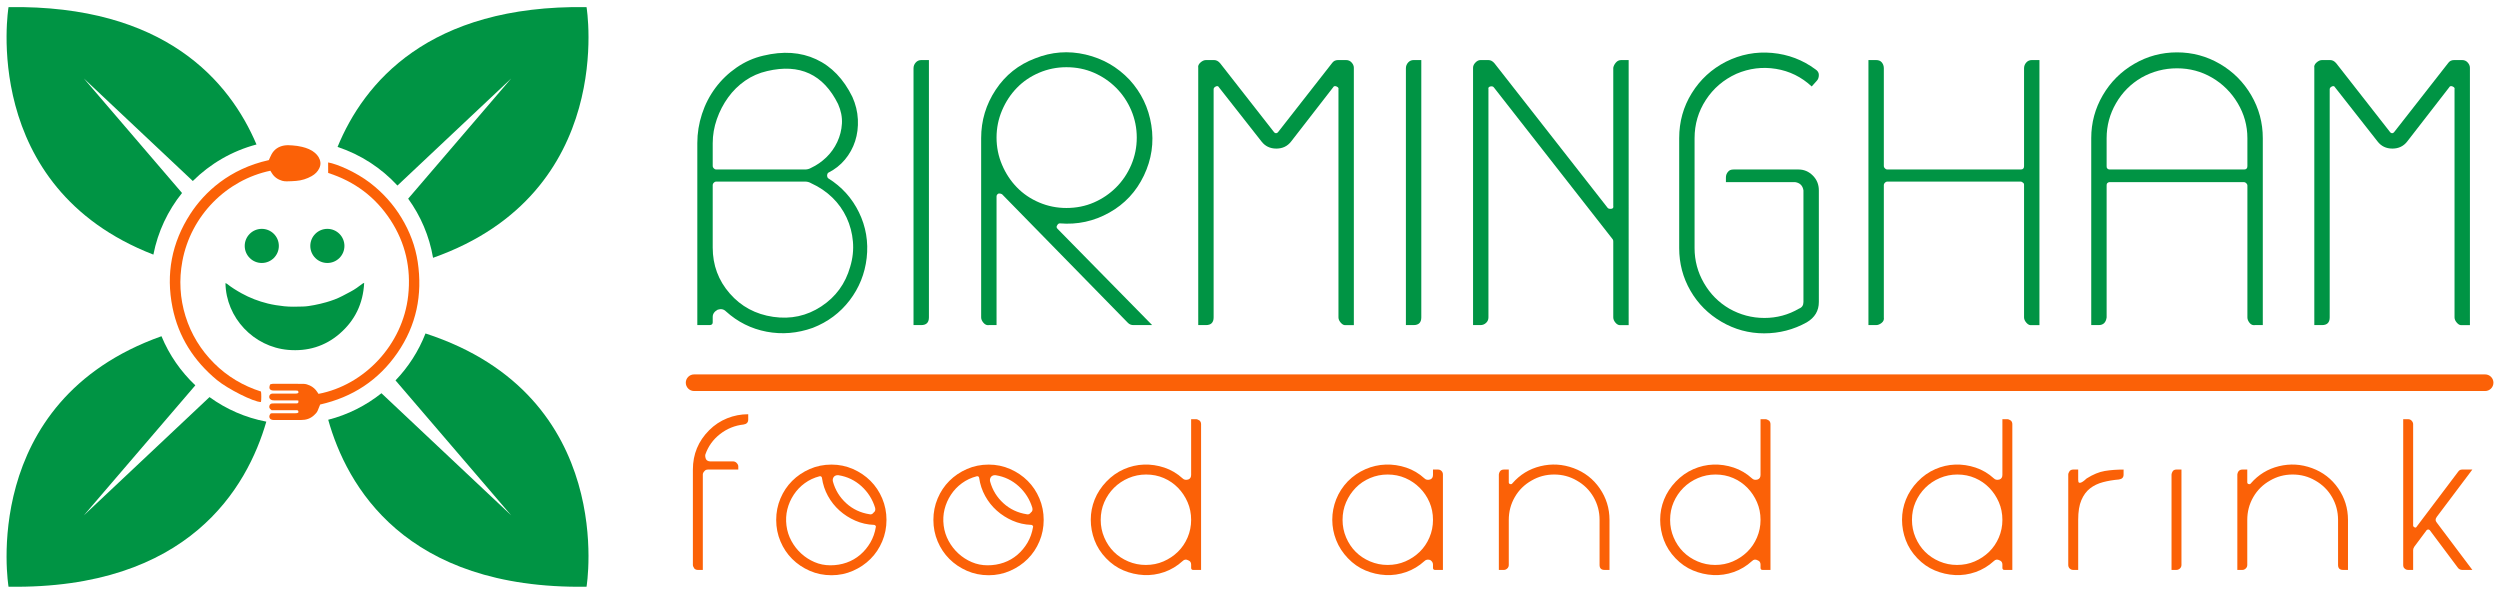
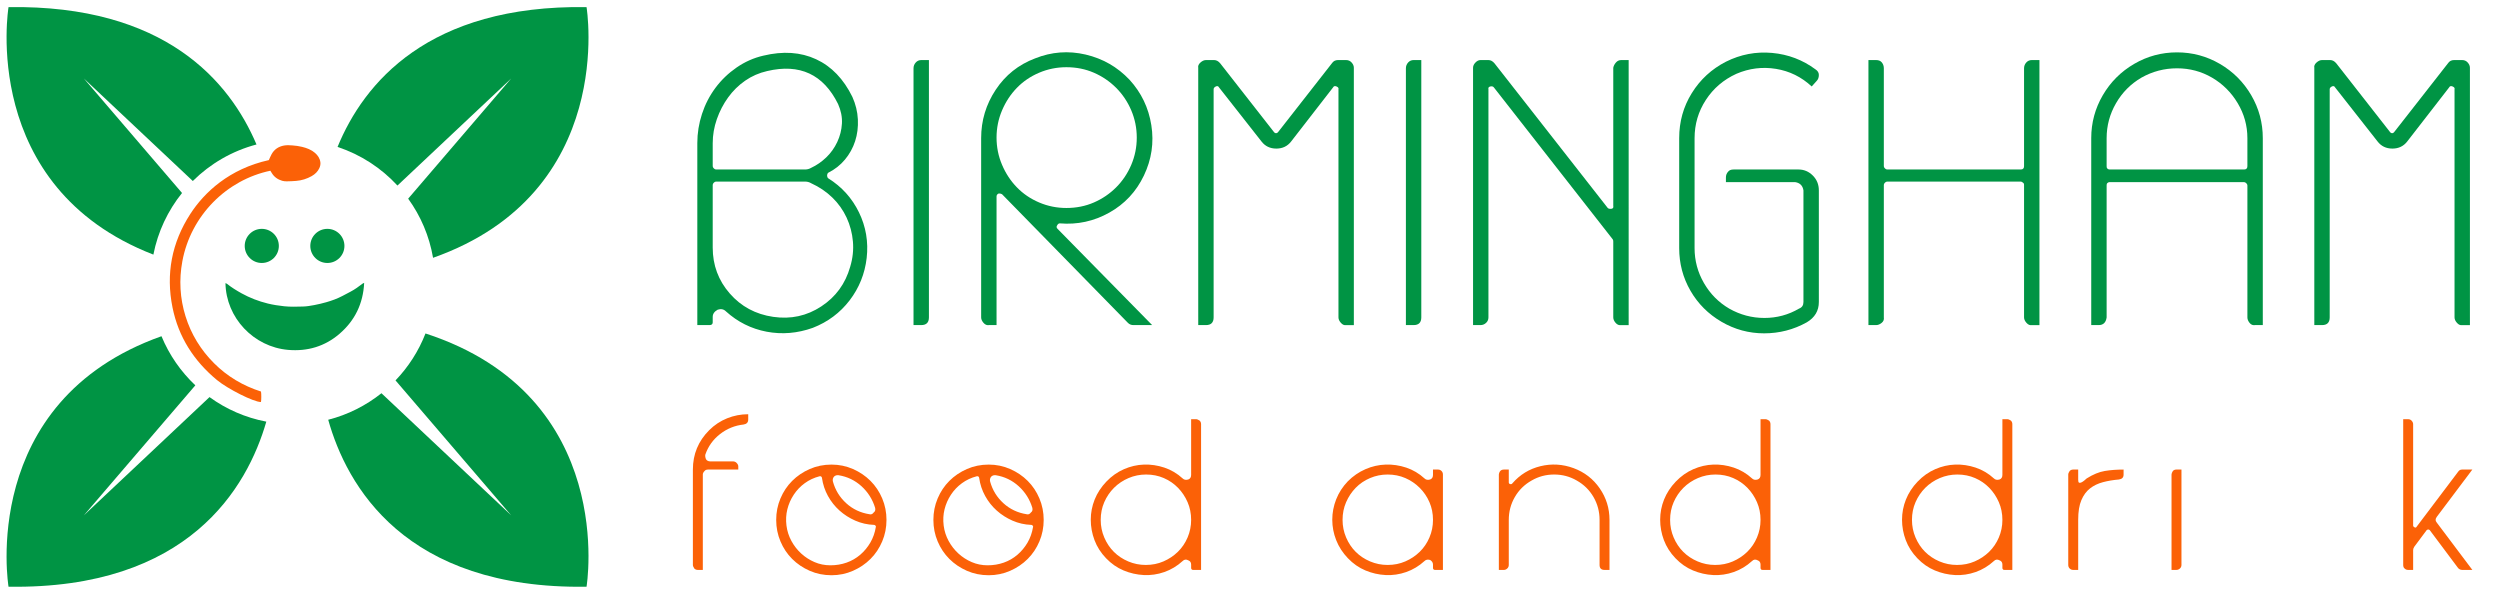
<svg xmlns="http://www.w3.org/2000/svg" version="1.1" id="Layer_1" x="0px" y="0px" width="762px" height="181px" viewBox="0 0 762 181" enable-background="new 0 0 762 181" xml:space="preserve">
  <g>
    <path fill="#009444" d="M217.236,98.251v-1.675c0-0.893,0.503-1.619,1.509-2.18c1.006-0.335,1.843-0.168,2.513,0.503   c3.576,3.242,7.709,5.305,12.402,6.202c4.693,0.891,9.385,0.501,14.078-1.174c4.58-1.786,8.323-4.58,11.23-8.38   c2.903-3.798,4.635-8.101,5.196-12.905c0.558-4.915-0.226-9.553-2.347-13.911c-2.123-4.358-5.252-7.82-9.386-10.392   c-0.224-0.222-0.335-0.503-0.335-0.838c0-0.335,0.111-0.613,0.335-0.838c2.012-1.004,3.713-2.346,5.113-4.022   c1.394-1.675,2.429-3.546,3.099-5.614c0.671-2.065,0.948-4.273,0.838-6.62c-0.113-2.346-0.671-4.635-1.675-6.871   c-2.683-5.474-6.369-9.302-11.062-11.48c-4.693-2.179-10.056-2.541-16.089-1.09c-2.907,0.671-5.616,1.872-8.129,3.604   c-2.513,1.733-4.666,3.8-6.452,6.201c-1.789,2.404-3.159,5.056-4.107,7.961c-0.949,2.907-1.424,5.865-1.424,8.883v31.842v23.632   h3.687C216.901,99.089,217.236,98.812,217.236,98.251z M217.236,43.616c0-2.457,0.42-4.887,1.257-7.291   c0.838-2.402,1.984-4.61,3.436-6.62c1.451-2.012,3.184-3.715,5.196-5.112c2.01-1.396,4.245-2.373,6.703-2.933   c9.943-2.346,17.151,1.006,21.621,10.055c0.891,2.012,1.281,3.997,1.172,5.949c-0.113,1.957-0.586,3.83-1.424,5.616   c-0.838,1.788-1.956,3.352-3.352,4.693c-1.399,1.34-2.933,2.404-4.61,3.184c-0.559,0.335-1.172,0.503-1.842,0.503h-27.151   c-0.226,0-0.448-0.111-0.671-0.335c-0.226-0.222-0.335-0.445-0.335-0.671V43.616z M217.236,56.353c0-0.222,0.109-0.446,0.335-0.671   c0.222-0.222,0.445-0.335,0.671-0.335h27.151c0.671,0,1.283,0.168,1.842,0.503c2.457,1.117,4.61,2.571,6.452,4.357   c1.844,1.788,3.295,3.828,4.358,6.117c1.061,2.291,1.703,4.721,1.927,7.291c0.224,2.571-0.056,5.139-0.837,7.709   c-1.454,5.141-4.387,9.163-8.8,12.066c-4.416,2.907-9.301,3.967-14.664,3.186c-5.363-0.782-9.779-3.156-13.24-7.123   c-3.464-3.966-5.196-8.632-5.196-13.995V56.353z" />
    <path fill="#009444" d="M283.135,96.743V18.308h-2.346c-0.671,0-1.232,0.251-1.677,0.754c-0.448,0.503-0.671,1.09-0.671,1.76   v78.268h2.347C282.351,99.089,283.135,98.309,283.135,96.743z" />
    <path fill="#009444" d="M301.484,99.089h2.264V59.872c0-0.335,0.168-0.613,0.503-0.838c0.335-0.11,0.725-0.055,1.174,0.168   l38.379,39.217c0.445,0.448,1.006,0.671,1.677,0.671h5.697L322.352,69.76c-0.335-0.335-0.393-0.671-0.168-1.006   c0.222-0.445,0.503-0.671,0.838-0.671c5.362,0.448,10.39-0.641,15.083-3.269c4.693-2.623,8.212-6.394,10.559-11.313   c2.346-4.915,3.101-10.026,2.263-15.335c-0.838-5.305-3.046-9.913-6.62-13.826c-3.687-3.91-8.157-6.479-13.408-7.71   c-5.254-1.228-10.392-0.837-15.42,1.174c-5.026,1.901-9.024,5.085-11.982,9.552c-2.963,4.47-4.442,9.386-4.442,14.749v54.637   c0,0.559,0.241,1.117,0.729,1.675C300.269,98.979,300.833,99.199,301.484,99.089z M305.425,33.642   c1.115-2.623,2.623-4.915,4.525-6.871c1.897-1.954,4.16-3.491,6.788-4.609c2.623-1.116,5.388-1.676,8.295-1.676   c3.018,0,5.808,0.56,8.38,1.676c2.57,1.118,4.832,2.655,6.788,4.609c1.954,1.955,3.491,4.248,4.61,6.871   c1.115,2.628,1.675,5.392,1.675,8.297c0,2.907-0.56,5.672-1.675,8.297c-1.119,2.626-2.656,4.917-4.61,6.871   c-1.956,1.955-4.218,3.493-6.788,4.608c-2.571,1.119-5.362,1.677-8.38,1.677c-2.907,0-5.672-0.558-8.295-1.677   c-2.628-1.116-4.89-2.653-6.788-4.608c-1.902-1.954-3.41-4.245-4.525-6.871c-1.119-2.624-1.677-5.39-1.677-8.297   C303.748,39.034,304.306,36.27,305.425,33.642z" />
    <path fill="#009444" d="M365.221,99.089h2.347c1.562,0,2.346-0.78,2.346-2.346V27.19c0-0.335,0.222-0.613,0.671-0.838   c0.445-0.222,0.78-0.11,1.006,0.335l12.905,16.426c1.116,1.452,2.624,2.178,4.525,2.178c1.899,0,3.406-0.725,4.525-2.178   l12.737-16.426c0.222-0.445,0.586-0.558,1.089-0.335c0.503,0.226,0.697,0.503,0.588,0.838v69.554c0,0.559,0.251,1.117,0.754,1.675   c0.503,0.561,1.031,0.78,1.592,0.671h2.346V20.654c0-0.558-0.224-1.089-0.669-1.592c-0.448-0.503-1.006-0.754-1.677-0.754h-2.513   c-0.784,0-1.399,0.334-1.844,1.005l-16.256,20.781c-0.226,0.335-0.477,0.503-0.755,0.503c-0.279,0-0.531-0.168-0.754-0.503   l-16.256-20.781c-0.561-0.671-1.174-1.005-1.844-1.005h-2.513c-0.561,0-1.119,0.251-1.677,0.754   c-0.561,0.503-0.784,1.034-0.671,1.592V99.089z" />
    <path fill="#009444" d="M433.213,96.743V18.308h-2.346c-0.671,0-1.232,0.251-1.677,0.754c-0.448,0.503-0.671,1.09-0.671,1.76   v78.268h2.347C432.429,99.089,433.213,98.309,433.213,96.743z" />
    <path fill="#009444" d="M452.95,98.418c0.483-0.445,0.727-1.006,0.727-1.675V27.19c-0.113-0.445,0.085-0.725,0.589-0.838   c0.503-0.11,0.87,0,1.096,0.335l36.193,46.257c0.11,0.113,0.168,0.335,0.168,0.671v23.129c0,0.559,0.241,1.117,0.727,1.675   c0.485,0.561,1.051,0.78,1.7,0.671h2.266V18.308h-2.266c-0.649,0-1.188,0.251-1.618,0.754c-0.432,0.503-0.702,1.034-0.808,1.592   V62.72c0.11,0.561-0.086,0.867-0.589,0.923c-0.506,0.056-0.87-0.027-1.096-0.252l-34.509-44.078   c-0.559-0.671-1.177-1.005-1.851-1.005h-2.427c-0.539,0-1.052,0.251-1.537,0.754c-0.488,0.503-0.729,1.034-0.729,1.592v78.435   h2.266C451.896,99.089,452.462,98.867,452.95,98.418z" />
    <path fill="#009444" d="M524.72,98.083c4.022,2.347,8.351,3.519,12.989,3.519c4.634,0,8.965-1.117,12.988-3.352   c2.457-1.451,3.688-3.519,3.688-6.2V58.028c0-1.791-0.616-3.302-1.844-4.527c-1.23-1.227-2.681-1.841-4.358-1.841h-19.777   c-0.782,0-1.34,0.224-1.675,0.671c-0.448,0.471-0.671,1.062-0.671,1.769v1.414h21.117c1.451,0.226,2.289,1.062,2.515,2.513v34.023   c0,1.004-0.448,1.675-1.341,2.01c-3.242,1.901-6.761,2.849-10.559,2.849c-3.8,0-7.374-0.948-10.725-2.849   c-3.242-1.899-5.811-4.495-7.709-7.794c-1.902-3.293-2.85-6.842-2.85-10.642V42.107c0-4.245,1.146-8.129,3.436-11.648   c2.289-3.519,5.388-6.172,9.301-7.961c3.911-1.677,7.933-2.179,12.068-1.509c4.132,0.671,7.764,2.459,10.893,5.363l1.509-1.675   c0.445-0.446,0.671-1.061,0.671-1.844c0-0.67-0.335-1.228-1.006-1.676c-3.913-2.904-8.325-4.58-13.24-5.027   c-4.918-0.446-9.611,0.447-14.078,2.681c-4.358,2.237-7.822,5.421-10.392,9.553c-2.571,4.135-3.854,8.715-3.854,13.743v33.519   c0,4.693,1.145,9.024,3.436,12.989C517.54,92.582,520.698,95.738,524.72,98.083z" />
    <path fill="#009444" d="M573.522,98.418c0.558-0.445,0.78-1.006,0.671-1.675V56.353c0-0.222,0.11-0.446,0.335-0.671   c0.222-0.222,0.445-0.335,0.671-0.335h40.726c0.222,0,0.445,0.113,0.671,0.335c0.222,0.113,0.335,0.335,0.335,0.671v40.391   c0,0.559,0.251,1.117,0.754,1.675c0.503,0.561,1.031,0.78,1.592,0.671h2.346V18.308h-2.346c-0.671,0-1.23,0.251-1.677,0.754   c-0.446,0.503-0.669,1.09-0.669,1.76v29.833c0,0.671-0.335,1.006-1.006,1.006h-40.726c-0.226,0-0.448-0.111-0.671-0.335   c-0.226-0.222-0.335-0.445-0.335-0.671V20.821c0-0.67-0.196-1.257-0.586-1.76c-0.393-0.503-0.979-0.754-1.76-0.754H569.5v80.781   h2.347C572.404,99.089,572.962,98.867,573.522,98.418z" />
    <path fill="#009444" d="M642.101,96.75V56.517c0-0.335,0.055-0.558,0.168-0.667c0.222-0.222,0.445-0.335,0.671-0.335h41.062   c0.222,0,0.445,0.113,0.671,0.335c0.222,0.222,0.334,0.445,0.334,0.667V96.75c0,0.558,0.224,1.116,0.671,1.672   c0.447,0.558,1.006,0.777,1.677,0.667h2.346V42.107c0-4.693-1.172-9.05-3.519-13.072c-2.346-4.022-5.531-7.207-9.553-9.553   c-4.022-2.346-8.38-3.519-13.072-3.519c-4.693,0-9.05,1.173-13.073,3.519c-4.022,2.346-7.206,5.531-9.553,9.553   c-2.346,4.022-3.519,8.38-3.519,13.072v56.983h2.266C641.075,99.089,641.883,98.311,642.101,96.75z M642.101,42.107   c0-3.798,0.953-7.345,2.86-10.642c1.906-3.295,4.489-5.893,7.74-7.794c3.363-1.898,6.982-2.849,10.852-2.849   c3.871,0,7.432,0.951,10.685,2.849c3.252,1.901,5.858,4.499,7.822,7.794c1.964,3.297,2.945,6.844,2.945,10.642v8.547   c0,0.671-0.334,1.006-1.004,1.006h-41.062c-0.226,0-0.448-0.111-0.671-0.335c-0.113-0.11-0.168-0.335-0.168-0.671V42.107z" />
    <path fill="#009444" d="M705.401,99.089h2.347c1.562,0,2.346-0.78,2.346-2.346V27.19c0-0.335,0.223-0.613,0.671-0.838   c0.445-0.222,0.78-0.11,1.006,0.335l12.905,16.426c1.116,1.452,2.624,2.178,4.525,2.178c1.899,0,3.406-0.725,4.525-2.178   l12.737-16.426c0.222-0.445,0.586-0.558,1.089-0.335c0.503,0.226,0.697,0.503,0.587,0.838v69.554c0,0.559,0.251,1.117,0.754,1.675   c0.503,0.561,1.031,0.78,1.592,0.671h2.346V20.654c0-0.558-0.224-1.089-0.669-1.592c-0.448-0.503-1.006-0.754-1.677-0.754h-2.513   c-0.784,0-1.399,0.334-1.844,1.005l-16.256,20.781c-0.226,0.335-0.476,0.503-0.755,0.503c-0.279,0-0.531-0.168-0.754-0.503   l-16.256-20.781c-0.561-0.671-1.174-1.005-1.844-1.005h-2.513c-0.561,0-1.119,0.251-1.676,0.754   c-0.561,0.503-0.784,1.034-0.671,1.592V99.089z" />
    <path fill="#FB6107" d="M216.164,131.122c-3.317,3.315-4.973,7.314-4.973,11.998v29.076c0,0.289,0.145,0.649,0.433,1.082   c0.287,0.289,0.649,0.432,1.081,0.432h1.514v-29.076c0-0.36,0.178-0.72,0.54-1.082c0.216-0.287,0.576-0.432,1.081-0.432h9.188   v-0.973c0-0.36-0.181-0.72-0.539-1.081c-0.289-0.287-0.649-0.433-1.081-0.433h-6.919c-0.578,0-1.009-0.216-1.296-0.649   c-0.218-0.503-0.289-0.973-0.218-1.404c0.865-2.522,2.36-4.611,4.487-6.27c2.125-1.657,4.522-2.629,7.188-2.918   c0.936-0.143,1.406-0.649,1.406-1.514v-1.62c-2.234,0-4.379,0.415-6.432,1.242C219.569,128.33,217.748,129.538,216.164,131.122z" />
    <path fill="#FB6107" d="M265.335,146.58c-1.512-1.514-3.297-2.719-5.35-3.622c-2.053-0.9-4.235-1.351-6.54-1.351   c-2.377,0-4.593,0.452-6.646,1.351c-2.054,0.903-3.838,2.108-5.352,3.622c-1.512,1.512-2.701,3.297-3.566,5.35   c-0.865,2.053-1.298,4.235-1.298,6.539c0,2.307,0.433,4.487,1.298,6.54c0.865,2.053,2.054,3.838,3.566,5.35   c1.514,1.514,3.298,2.721,5.352,3.622c2.053,0.9,4.269,1.351,6.646,1.351c2.306,0,4.487-0.452,6.54-1.351   c2.053-0.901,3.838-2.108,5.35-3.622c1.514-1.512,2.703-3.297,3.567-5.35c0.865-2.053,1.298-4.233,1.298-6.54   c0-2.304-0.433-4.485-1.298-6.539C268.037,149.876,266.849,148.092,265.335,146.58z M254.201,145.282   c0.36-0.36,0.828-0.503,1.406-0.432c2.664,0.432,4.988,1.55,6.972,3.35c1.98,1.803,3.368,4.001,4.162,6.595   c0.143,0.647,0,1.117-0.433,1.404c-0.36,0.505-0.793,0.686-1.296,0.541c-2.739-0.433-5.1-1.549-7.08-3.352   c-1.984-1.801-3.335-3.999-4.054-6.594C253.731,146.219,253.841,145.715,254.201,145.282z M266.956,160.637   c-0.289,1.746-0.848,3.327-1.675,4.744c-0.83,1.419-1.856,2.654-3.081,3.708c-1.227,1.054-2.613,1.854-4.162,2.399   c-1.55,0.546-3.189,0.817-4.918,0.817c-1.73,0-3.351-0.325-4.864-0.981c-1.514-0.652-2.865-1.524-4.054-2.616   c-1.189-1.091-2.181-2.362-2.973-3.816c-0.793-1.454-1.296-3.018-1.512-4.691c-0.217-1.728-0.128-3.388,0.269-4.973   c0.395-1.584,1.044-3.063,1.946-4.432c0.901-1.368,2.017-2.54,3.351-3.512c1.333-0.973,2.827-1.675,4.485-2.108h0.433   c0.216,0.146,0.324,0.289,0.324,0.433c0.287,2.017,0.901,3.874,1.838,5.566c0.936,1.695,2.108,3.172,3.514,4.432   c1.404,1.262,3.008,2.289,4.809,3.081c1.801,0.793,3.712,1.225,5.729,1.296c0.144,0,0.287,0.073,0.433,0.217   C266.991,160.421,267.028,160.565,266.956,160.637z" />
    <path fill="#FB6107" d="M313.25,146.58c-1.512-1.514-3.297-2.719-5.35-3.622c-2.053-0.9-4.235-1.351-6.54-1.351   c-2.377,0-4.593,0.452-6.647,1.351c-2.053,0.903-3.838,2.108-5.352,3.622c-1.512,1.512-2.701,3.297-3.566,5.35   c-0.865,2.053-1.298,4.235-1.298,6.539c0,2.307,0.433,4.487,1.298,6.54c0.865,2.053,2.053,3.838,3.566,5.35   c1.514,1.514,3.298,2.721,5.352,3.622c2.053,0.9,4.27,1.351,6.647,1.351c2.306,0,4.487-0.452,6.54-1.351   c2.054-0.901,3.838-2.108,5.35-3.622c1.514-1.512,2.702-3.297,3.567-5.35c0.865-2.053,1.298-4.233,1.298-6.54   c0-2.304-0.433-4.485-1.298-6.539C315.953,149.876,314.764,148.092,313.25,146.58z M302.117,145.282   c0.36-0.36,0.828-0.503,1.406-0.432c2.664,0.432,4.988,1.55,6.972,3.35c1.98,1.803,3.368,4.001,4.162,6.595   c0.143,0.647,0,1.117-0.433,1.404c-0.36,0.505-0.793,0.686-1.297,0.541c-2.739-0.433-5.099-1.549-7.08-3.352   c-1.984-1.801-3.335-3.999-4.054-6.594C301.647,146.219,301.757,145.715,302.117,145.282z M314.872,160.637   c-0.289,1.746-0.848,3.327-1.675,4.744c-0.83,1.419-1.856,2.654-3.081,3.708c-1.227,1.054-2.613,1.854-4.162,2.399   c-1.55,0.546-3.189,0.817-4.919,0.817c-1.73,0-3.352-0.325-4.864-0.981c-1.514-0.652-2.865-1.524-4.054-2.616   c-1.188-1.091-2.181-2.362-2.973-3.816c-0.794-1.454-1.297-3.018-1.512-4.691c-0.218-1.728-0.128-3.388,0.269-4.973   c0.395-1.584,1.044-3.063,1.945-4.432c0.901-1.368,2.017-2.54,3.352-3.512c1.333-0.973,2.827-1.675,4.485-2.108h0.433   c0.216,0.146,0.324,0.289,0.324,0.433c0.287,2.017,0.901,3.874,1.838,5.566c0.936,1.695,2.108,3.172,3.514,4.432   c1.404,1.262,3.008,2.289,4.809,3.081c1.801,0.793,3.712,1.225,5.729,1.296c0.145,0,0.287,0.073,0.433,0.217   C314.907,160.421,314.943,160.565,314.872,160.637z" />
    <path fill="#FB6107" d="M364.572,127.77h-1.514v16.972c0,0.72-0.289,1.189-0.865,1.404c-0.72,0.216-1.296,0.108-1.728-0.324   c-1.66-1.514-3.514-2.611-5.568-3.297c-2.053-0.684-4.127-0.989-6.215-0.92c-2.092,0.073-4.127,0.541-6.107,1.406   c-1.984,0.865-3.767,2.126-5.352,3.783c-1.585,1.658-2.774,3.478-3.566,5.458c-0.795,1.984-1.19,4.037-1.19,6.162   c0,2.126,0.378,4.198,1.135,6.215c0.757,2.019,1.927,3.856,3.513,5.513c1.585,1.658,3.368,2.902,5.352,3.73   c1.98,0.827,4.034,1.296,6.16,1.404c2.125,0.108,4.216-0.199,6.27-0.918c2.053-0.72,3.908-1.838,5.568-3.352   c0.503-0.503,1.081-0.576,1.728-0.216c0.576,0.216,0.865,0.649,0.865,1.296v1.081c0,0.146,0.071,0.289,0.218,0.433   c0.07,0.073,0.216,0.108,0.432,0.108h2.379v-15.242v-29.184c0-0.433-0.146-0.792-0.433-1.081   C365.221,127.916,364.859,127.77,364.572,127.77z M361.978,163.82c-0.721,1.693-1.712,3.152-2.971,4.377   c-1.263,1.227-2.722,2.199-4.379,2.918c-1.658,0.722-3.458,1.081-5.405,1.081c-1.874,0-3.657-0.359-5.35-1.081   c-1.693-0.719-3.152-1.692-4.377-2.918c-1.227-1.225-2.199-2.684-2.918-4.377c-0.722-1.693-1.081-3.476-1.081-5.352   c0-1.945,0.359-3.745,1.081-5.403c0.719-1.657,1.71-3.117,2.971-4.379c1.26-1.26,2.739-2.251,4.432-2.971   c1.693-0.72,3.476-1.081,5.352-1.081c1.946,0,3.745,0.36,5.403,1.081c1.658,0.72,3.097,1.711,4.324,2.971   c1.225,1.262,2.198,2.722,2.918,4.379c0.72,1.658,1.081,3.458,1.081,5.403C363.058,160.344,362.698,162.127,361.978,163.82z" />
    <path fill="#FB6107" d="M438.291,143.12h-1.514v1.622c0,0.72-0.289,1.189-0.865,1.404c-0.72,0.216-1.296,0.108-1.728-0.324   c-1.66-1.514-3.514-2.611-5.568-3.297c-2.053-0.684-4.145-0.989-6.27-0.92c-2.127,0.073-4.18,0.541-6.16,1.406   c-1.984,0.865-3.767,2.09-5.352,3.675c-1.585,1.658-2.774,3.496-3.567,5.513c-0.793,2.019-1.188,4.09-1.188,6.215   c0,2.126,0.395,4.198,1.188,6.215c0.793,2.019,1.982,3.856,3.567,5.513c1.585,1.658,3.368,2.902,5.352,3.73   c1.98,0.827,4.034,1.296,6.16,1.404c2.125,0.108,4.216-0.199,6.27-0.918c2.054-0.72,3.908-1.838,5.568-3.352   c0.432-0.432,1.008-0.541,1.728-0.324c0.576,0.36,0.865,0.828,0.865,1.404v1.081c0,0.146,0.071,0.289,0.217,0.433   c0.07,0.073,0.216,0.108,0.432,0.108h2.379v-15.242v-13.834c0-0.433-0.146-0.793-0.433-1.082   C439.082,143.265,438.724,143.12,438.291,143.12z M435.696,163.82c-0.721,1.693-1.712,3.152-2.971,4.377   c-1.263,1.227-2.722,2.199-4.379,2.918c-1.658,0.722-3.458,1.081-5.405,1.081c-1.874,0-3.657-0.359-5.35-1.081   c-1.693-0.719-3.152-1.692-4.378-2.918c-1.227-1.225-2.199-2.684-2.918-4.377c-0.722-1.693-1.081-3.476-1.081-5.352   c0-1.945,0.358-3.745,1.081-5.403c0.719-1.657,1.692-3.117,2.918-4.379c1.225-1.26,2.684-2.251,4.378-2.971   c1.693-0.72,3.476-1.081,5.35-1.081c1.947,0,3.746,0.36,5.405,1.081c1.657,0.72,3.116,1.711,4.379,2.971   c1.26,1.262,2.251,2.722,2.971,4.379c0.72,1.658,1.08,3.458,1.08,5.403C436.777,160.344,436.417,162.127,435.696,163.82z" />
    <path fill="#FB6107" d="M479.621,142.687c-3.329-1.223-6.69-1.421-10.09-0.594c-3.399,0.83-6.255,2.578-8.569,5.242   c-0.146,0.217-0.362,0.289-0.651,0.217c-0.29-0.071-0.433-0.252-0.433-0.541v-3.891h-1.461c-0.906,0-1.428,0.505-1.567,1.514   v13.834v15.242h1.567c0.347,0,0.677-0.143,0.991-0.432c0.312-0.287,0.47-0.649,0.47-1.082v-13.728c0-2.522,0.614-4.845,1.844-6.972   c1.229-2.125,2.93-3.8,5.1-5.025c2.098-1.225,4.396-1.838,6.892-1.838c2.495,0,4.792,0.613,6.891,1.838   c2.168,1.225,3.87,2.9,5.1,5.025c1.228,2.126,1.846,4.45,1.846,6.972v13.728c0,1.011,0.503,1.514,1.512,1.514h1.514v-15.242   c0-3.529-0.994-6.736-2.983-9.62C485.604,145.967,482.948,143.914,479.621,142.687z" />
    <path fill="#FB6107" d="M538.126,127.77h-1.514v16.972c0,0.72-0.289,1.189-0.865,1.404c-0.72,0.216-1.296,0.108-1.728-0.324   c-1.66-1.514-3.514-2.611-5.568-3.297c-2.053-0.684-4.127-0.989-6.215-0.92c-2.092,0.073-4.127,0.541-6.107,1.406   c-1.984,0.865-3.767,2.126-5.352,3.783c-1.585,1.658-2.774,3.478-3.566,5.458c-0.795,1.984-1.19,4.037-1.19,6.162   c0,2.126,0.379,4.198,1.136,6.215c0.757,2.019,1.927,3.856,3.512,5.513c1.585,1.658,3.368,2.902,5.352,3.73   c1.98,0.827,4.034,1.296,6.16,1.404c2.125,0.108,4.216-0.199,6.27-0.918c2.054-0.72,3.908-1.838,5.568-3.352   c0.503-0.503,1.081-0.576,1.728-0.216c0.576,0.216,0.865,0.649,0.865,1.296v1.081c0,0.146,0.071,0.289,0.217,0.433   c0.07,0.073,0.216,0.108,0.432,0.108h2.379v-15.242v-29.184c0-0.433-0.146-0.792-0.433-1.081   C538.775,127.916,538.413,127.77,538.126,127.77z M535.531,163.82c-0.721,1.693-1.712,3.152-2.971,4.377   c-1.263,1.227-2.722,2.199-4.379,2.918c-1.658,0.722-3.458,1.081-5.405,1.081c-1.874,0-3.657-0.359-5.35-1.081   c-1.693-0.719-3.152-1.692-4.378-2.918c-1.227-1.225-2.199-2.684-2.918-4.377c-0.722-1.693-1.081-3.476-1.081-5.352   c0-1.945,0.358-3.745,1.081-5.403c0.719-1.657,1.71-3.117,2.971-4.379c1.26-1.26,2.739-2.251,4.432-2.971   c1.693-0.72,3.476-1.081,5.352-1.081c1.946,0,3.745,0.36,5.403,1.081c1.658,0.72,3.097,1.711,4.324,2.971   c1.225,1.262,2.198,2.722,2.918,4.379c0.72,1.658,1.081,3.458,1.081,5.403C536.612,160.344,536.252,162.127,535.531,163.82z" />
    <path fill="#FB6107" d="M611.844,127.77h-1.514v16.972c0,0.72-0.289,1.189-0.865,1.404c-0.72,0.216-1.296,0.108-1.728-0.324   c-1.66-1.514-3.514-2.611-5.568-3.297c-2.053-0.684-4.127-0.989-6.215-0.92c-2.092,0.073-4.127,0.541-6.107,1.406   c-1.984,0.865-3.767,2.126-5.352,3.783c-1.585,1.658-2.774,3.478-3.566,5.458c-0.795,1.984-1.19,4.037-1.19,6.162   c0,2.126,0.379,4.198,1.136,6.215c0.757,2.019,1.927,3.856,3.512,5.513c1.585,1.658,3.368,2.902,5.352,3.73   c1.98,0.827,4.034,1.296,6.16,1.404c2.125,0.108,4.216-0.199,6.27-0.918c2.054-0.72,3.908-1.838,5.568-3.352   c0.503-0.503,1.081-0.576,1.728-0.216c0.576,0.216,0.865,0.649,0.865,1.296v1.081c0,0.146,0.071,0.289,0.217,0.433   c0.07,0.073,0.216,0.108,0.432,0.108h2.379v-15.242v-29.184c0-0.433-0.146-0.792-0.433-1.081   C612.493,127.916,612.131,127.77,611.844,127.77z M609.25,163.82c-0.721,1.693-1.711,3.152-2.971,4.377   c-1.263,1.227-2.722,2.199-4.379,2.918c-1.658,0.722-3.458,1.081-5.405,1.081c-1.874,0-3.657-0.359-5.35-1.081   c-1.693-0.719-3.152-1.692-4.378-2.918c-1.227-1.225-2.199-2.684-2.918-4.377c-0.722-1.693-1.081-3.476-1.081-5.352   c0-1.945,0.358-3.745,1.081-5.403c0.719-1.657,1.71-3.117,2.971-4.379c1.26-1.26,2.739-2.251,4.432-2.971   c1.693-0.72,3.476-1.081,5.352-1.081c1.946,0,3.745,0.36,5.403,1.081c1.658,0.72,3.097,1.711,4.324,2.971   c1.225,1.262,2.198,2.722,2.918,4.379c0.72,1.658,1.081,3.458,1.081,5.403C610.33,160.344,609.97,162.127,609.25,163.82z" />
    <path fill="#FB6107" d="M636.025,145.823c-0.216,0.216-0.486,0.45-0.81,0.702c-0.324,0.254-0.612,0.433-0.865,0.541   c-0.254,0.108-0.47,0.126-0.649,0.053c-0.179-0.071-0.269-0.36-0.269-0.865v-3.134h-1.514c-0.432,0-0.793,0.144-1.081,0.432   c-0.289,0.433-0.433,0.795-0.433,1.082v13.834v13.728c0,0.433,0.144,0.795,0.433,1.082c0.287,0.289,0.649,0.432,1.081,0.432h1.514   v-15.302c0-2.46,0.324-4.447,0.973-5.968c0.647-1.521,1.529-2.714,2.648-3.582c1.117-0.868,2.432-1.499,3.946-1.897   c1.512-0.398,3.134-0.669,4.864-0.815c0.936-0.138,1.406-0.626,1.406-1.461v-1.565c-2.092,0-4.001,0.144-5.73,0.432   C639.81,143.841,637.972,144.598,636.025,145.823z" />
    <path fill="#FB6107" d="M662.3,143.552c-0.279,0.433-0.418,0.795-0.418,1.082v29.076h1.461c0.418,0,0.784-0.143,1.097-0.432   c0.312-0.287,0.47-0.649,0.47-1.082V143.12h-1.567C662.924,143.12,662.577,143.265,662.3,143.552z" />
-     <path fill="#FB6107" d="M704.711,142.687c-3.328-1.223-6.69-1.421-10.089-0.594c-3.399,0.83-6.255,2.578-8.569,5.242   c-0.146,0.217-0.362,0.289-0.651,0.217c-0.29-0.071-0.433-0.252-0.433-0.541v-3.891h-1.461c-0.906,0-1.427,0.505-1.567,1.514   v13.834v15.242h1.567c0.347,0,0.678-0.143,0.991-0.432c0.312-0.287,0.47-0.649,0.47-1.082v-13.728c0-2.522,0.614-4.845,1.844-6.972   c1.228-2.125,2.93-3.8,5.1-5.025c2.098-1.225,4.396-1.838,6.892-1.838c2.495,0,4.792,0.613,6.891,1.838   c2.168,1.225,3.869,2.9,5.1,5.025c1.228,2.126,1.846,4.45,1.846,6.972v13.728c0,1.011,0.503,1.514,1.512,1.514h1.514v-15.242   c0-3.529-0.994-6.736-2.983-9.62C710.693,145.967,708.037,143.914,704.711,142.687z" />
    <path fill="#FB6107" d="M753.574,143.12h-3.134c-0.504,0-0.903,0.216-1.19,0.649l-12.646,16.754   c-0.146,0.289-0.362,0.36-0.649,0.216c-0.289-0.144-0.432-0.324-0.432-0.541v-30.914c0-0.36-0.146-0.702-0.433-1.028   c-0.289-0.324-0.649-0.486-1.081-0.486h-1.514v15.35v29.076c0,0.506,0.144,0.865,0.433,1.082c0.287,0.289,0.649,0.432,1.081,0.432   h1.514v-6.054c0-0.287,0.108-0.611,0.324-0.973l3.783-5.08c0.144-0.144,0.324-0.216,0.541-0.216c0.143,0,0.287,0.071,0.432,0.216   l8.647,11.565c0.36,0.362,0.757,0.541,1.19,0.541h3.134l-10.81-14.377c-0.505-0.576-0.505-1.189,0-1.838L753.574,143.12z" />
-     <path fill="#FB6107" d="M757.467,114.12H211.561c-1.398,0-2.532,1.133-2.532,2.531c0,1.398,1.133,2.532,2.532,2.532h545.906   c1.398,0,2.532-1.133,2.532-2.532C759.999,115.253,758.866,114.12,757.467,114.12z" />
    <path fill="#009444" d="M155.818,157.081l-39.552-37.225c-4.711,3.752-10.214,6.551-16.227,8.086   c5.623,20.041,23.279,51.719,78.738,50.891c0,0,9.714-58.085-49.087-77.194c-2.089,5.372-5.215,10.222-9.137,14.307   L155.818,157.081z" />
    <path fill="#009444" d="M25.56,157.081l33.976-39.633c-4.419-4.174-7.961-9.262-10.319-14.968   C-6.837,122.393,2.6,178.832,2.6,178.832c54.932,0.82,72.775-30.249,78.573-50.315c-6.377-1.208-12.256-3.811-17.314-7.482   L25.56,157.081z" />
    <path fill="#009444" d="M178.778,2.168C130.5,1.447,110.87,25.359,102.886,44.784c7.064,2.333,13.324,6.427,18.257,11.771   l34.675-32.636l-31.406,36.635c3.799,5.247,6.448,11.375,7.586,18.023C188.232,58.716,178.778,2.168,178.778,2.168z" />
    <path fill="#009444" d="M25.56,23.919l33.205,31.251c5.307-5.264,11.968-9.163,19.414-11.132C70,24.753,50.262,1.456,2.6,2.168   c0,0-9.157,54.769,44.151,75.438c1.367-7.014,4.424-13.419,8.732-18.781L25.56,23.919z" />
    <path fill="#009444" d="M110.526,86.44c-1.183,0.909-2.386,1.787-3.713,2.48c-0.819,0.427-1.633,0.863-2.451,1.292   c-1.564,0.821-3.216,1.425-4.91,1.905c-1.212,0.343-2.442,0.64-3.68,0.873c-1.126,0.212-2.27,0.41-3.411,0.439   c-1.919,0.049-3.84,0.123-5.763-0.085c-1.683-0.182-3.347-0.429-4.991-0.836c-2.798-0.691-5.469-1.716-7.986-3.11   c-1.538-0.852-3.035-1.783-4.422-2.876c-0.127-0.1-0.296-0.147-0.475-0.232c0.164,10.559,8.578,19.451,19.117,20.355   c5.855,0.502,11.177-1.048,15.66-4.918c4.665-4.027,7.187-9.172,7.498-15.516C110.783,86.314,110.637,86.354,110.526,86.44z" />
-     <path fill="#FB6107" d="M112.881,55.801c-4.351-3.362-10.17-5.836-12.869-6.291c-0.002,1.085-0.022,2.16,0.013,3.206   c8.061,2.584,14.403,7.332,18.985,14.334c4.587,7.01,6.318,14.742,5.408,23.054c-1.652,15.09-13.485,27.326-27.339,29.945   c-0.121-0.181-0.249-0.366-0.369-0.556c-0.558-0.886-1.331-1.556-2.262-1.991c-0.581-0.271-1.247-0.489-1.878-0.499   c-3.15-0.049-6.3-0.027-9.451-0.013c-0.277,0.001-0.553,0.12-0.769,0.17c-0.53,1.26-0.126,1.875,1.135,1.877   c2.176,0.003,4.351,0,6.527,0.001c0.181,0,0.365-0.013,0.543,0.014c0.323,0.049,0.399,0.178,0.418,0.64   c-0.253,0.266-0.586,0.28-0.932,0.279c-2.198-0.005-4.397-0.003-6.595-0.003c-0.159,0-0.318-0.009-0.476,0.002   c-0.457,0.033-0.804,0.344-0.893,0.789c-0.084,0.421,0.096,0.806,0.466,1.038c0.3,0.188,0.621,0.236,0.971,0.235   c2.221-0.008,4.442-0.005,6.663-0.001c0.242,0,0.484,0.024,0.754,0.038c0.1,0.677-0.013,0.853-0.494,0.89   c-0.158,0.012-0.317,0.003-0.476,0.003c-2.153,0-4.306,0-6.459,0.001c-0.181,0-0.364-0.012-0.544,0.007   c-0.42,0.045-0.704,0.262-0.827,0.682c-0.161,0.547-0.011,0.883,0.658,1.368c0.238,0,0.51,0,0.781,0   c2.153,0,4.306,0.001,6.459,0.001c0.159,0,0.319-0.012,0.476,0.006c0.371,0.042,0.461,0.174,0.464,0.649   c-0.255,0.282-0.594,0.279-0.938,0.279c-2.266-0.003-4.533-0.002-6.799,0.001c-0.244,0-0.489,0.022-0.681,0.031   c-0.455,0.524-0.644,1.021-0.256,1.608c0.327,0.341,0.742,0.422,1.221,0.419c2.765-0.016,5.53-0.02,8.295-0.003   c1.487,0.009,2.796-0.425,3.895-1.435c0.448-0.412,0.889-0.839,1.128-1.42c0.247-0.604,0.49-1.209,0.754-1.861   c9.838-2.23,17.778-7.378,23.545-15.739c5.792-8.396,7.692-17.695,6.197-27.71c-0.717-4.801-2.429-9.279-4.943-13.438   C119.886,62.276,116.706,58.757,112.881,55.801z" />
    <path fill="#FB6107" d="M65.213,110.68c-4.05-4.056-6.966-8.824-8.666-14.286c-1.706-5.483-2.012-11.093-0.97-16.741   c2.584-14.008,13.563-24.851,26.832-27.613c0.136,0.22,0.28,0.448,0.418,0.679c0.73,1.228,1.827,1.983,3.169,2.382   c0.446,0.133,0.935,0.174,1.404,0.17c0.947-0.01,1.896-0.056,2.841-0.129c1.691-0.132,3.284-0.631,4.756-1.462   c1.018-0.575,1.855-1.364,2.353-2.459c0.248-0.546,0.375-1.132,0.311-1.71c-0.132-1.201-0.78-2.162-1.675-2.928   c-1.122-0.961-2.478-1.469-3.895-1.818c-0.965-0.238-1.943-0.37-2.94-0.443c-0.861-0.063-1.705-0.123-2.56,0.03   c-1.678,0.301-2.977,1.152-3.81,2.65c-0.315,0.567-0.55,1.179-0.833,1.794c-12.029,2.666-19.649,9.795-23.938,16.413   c-5.662,8.737-7.493,18.299-5.43,28.504c1.819,8.997,6.51,16.299,13.571,22.137c3.19,2.637,11.176,6.709,13.391,6.684   c0.129-0.512,0.141-2.547,0.007-3.198C74.098,117.6,69.281,114.755,65.213,110.68z" />
    <circle fill="#009444" cx="79.791" cy="74.956" r="5.201" />
    <circle fill="#009444" cx="99.781" cy="74.956" r="5.201" />
  </g>
</svg>